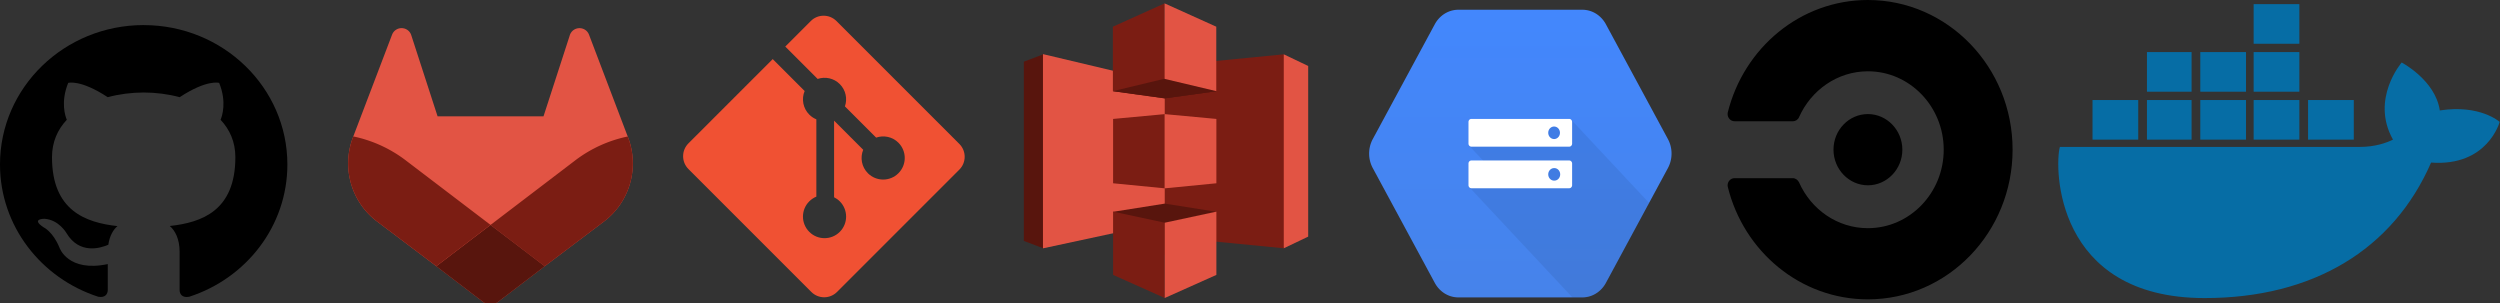
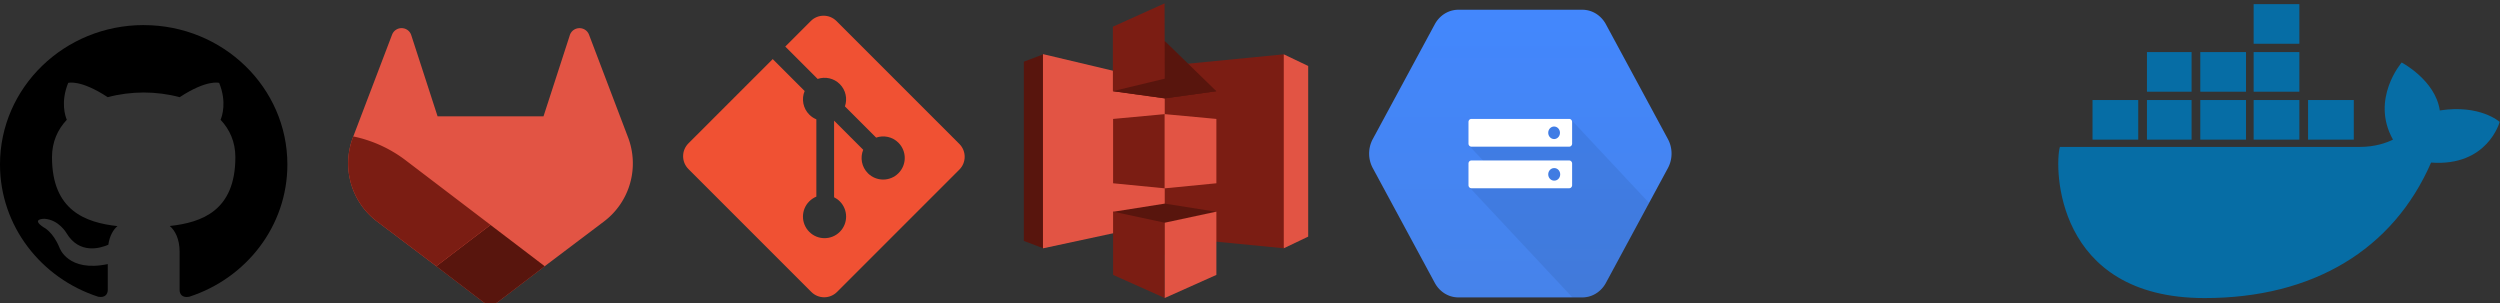
<svg xmlns="http://www.w3.org/2000/svg" xmlns:ns1="http://www.inkscape.org/namespaces/inkscape" xmlns:ns2="http://sodipodi.sourceforge.net/DTD/sodipodi-0.dtd" xmlns:xlink="http://www.w3.org/1999/xlink" width="215.864mm" height="26.198mm" viewBox="0 0 215.864 26.198" version="1.1" id="svg5" xml:space="preserve" ns1:version="1.2.2 (b0a84865, 2022-12-01)" ns2:docname="scanning_logos.svg">
  <rect x="0" y="0" width="215.864" height="26.198" fill="#333333" stroke="none" />
  <ns2:namedview id="namedview7" pagecolor="#ffffff" bordercolor="#999999" borderopacity="1" ns1:showpageshadow="0" ns1:pageopacity="0" ns1:pagecheckerboard="0" ns1:deskcolor="#d1d1d1" ns1:document-units="mm" showgrid="false" ns1:zoom="0.67348485" ns1:cx="210.84364" ns1:cy="182.63217" ns1:window-width="1250" ns1:window-height="906" ns1:window-x="1226" ns1:window-y="237" ns1:window-maximized="0" ns1:current-layer="layer1" />
  <defs id="defs2">
    <style id="style344">.cls-1{fill:#e24329;}.cls-2{fill:#fc6d26;}.cls-3{fill:#fca326;}</style>
    <style id="style433">
      .cls-1 {
        fill: #e25444;
      }

      .cls-1, .cls-2, .cls-3 {
        fill-rule: evenodd;
      }

      .cls-2 {
        fill: #7b1d13;
      }

      .cls-3 {
        fill: #58150d;
      }
    </style>
    <path d="M 27.791,115.217 1.541,69.749 a 11.499,11.499 0 0 1 0,-11.499 l 26.25,-45.467 a 11.499,11.499 0 0 1 9.959,-5.75 h 52.5 a 11.5,11.5 0 0 1 9.96,5.75 l 26.25,45.467 a 11.499,11.499 0 0 1 0,11.5 l -26.25,45.466 a 11.499,11.499 0 0 1 -9.96,5.75 h -52.5 a 11.499,11.499 0 0 1 -9.959,-5.75 z" id="b" />
  </defs>
  <g ns1:label="Layer 1" ns1:groupmode="layer" id="layer1" transform="translate(-5.468,-5.738)">
    <g id="g706">
      <path fill="#f05133" d="M 88.305,18.167 77.69,7.553 c -0.611,-0.611 -1.603,-0.611 -2.214,0 l -2.204,2.205 2.796,2.796 c 0.65,-0.22 1.395,-0.072 1.913,0.446 0.521,0.521 0.667,1.273 0.442,1.925 l 2.695,2.695 c 0.652,-0.225 1.404,-0.079 1.925,0.442 0.728,0.728 0.728,1.907 0,2.635 -0.728,0.728 -1.907,0.728 -2.636,0 -0.547,-0.548 -0.683,-1.352 -0.405,-2.026 l -2.514,-2.513 v 6.614 c 0.177,0.088 0.345,0.205 0.492,0.352 0.728,0.728 0.728,1.907 0,2.635 -0.728,0.727 -1.907,0.727 -2.634,0 -0.728,-0.729 -0.728,-1.908 0,-2.635 0.18,-0.18 0.388,-0.316 0.61,-0.407 v -6.675 c -0.222,-0.091 -0.43,-0.226 -0.61,-0.407 -0.551,-0.551 -0.684,-1.36 -0.401,-2.037 l -2.756,-2.757 -7.279,7.278 c -0.611,0.612 -0.611,1.603 0,2.215 l 10.615,10.615 c 0.611,0.611 1.602,0.611 2.214,0 L 88.305,20.382 c 0.611,-0.611 0.611,-1.603 0,-2.215 z" id="path79" style="stroke-width:0.265" />
      <path d="m 17.875,7.903 c -6.851,0 -12.407,5.389 -12.407,12.036 0,5.318 3.555,9.83 8.485,11.422 0.619,0.111 0.82,-0.262 0.82,-0.579 v -2.241 c -3.451,0.728 -4.17,-1.42 -4.17,-1.42 -0.565,-1.391 -1.378,-1.761 -1.378,-1.761 -1.126,-0.747 0.086,-0.731 0.086,-0.731 1.246,0.084 1.901,1.241 1.901,1.241 1.106,1.84 2.902,1.308 3.61,1 0.111,-0.777 0.432,-1.309 0.788,-1.609 -2.755,-0.306 -5.652,-1.338 -5.652,-5.949 0,-1.315 0.485,-2.388 1.278,-3.231 -0.128,-0.304 -0.553,-1.529 0.121,-3.186 0,0 1.042,-0.323 3.413,1.234 0.989,-0.267 2.05,-0.4 3.105,-0.405 1.055,0.003 2.116,0.138 3.108,0.405 2.369,-1.557 3.409,-1.234 3.409,-1.234 0.675,1.658 0.25,2.883 0.122,3.186 0.796,0.843 1.277,1.917 1.277,3.231 0,4.623 -2.902,5.641 -5.665,5.939 0.445,0.373 0.851,1.105 0.851,2.229 v 3.303 c 0,0.32 0.199,0.696 0.828,0.578 4.927,-1.594 8.477,-6.104 8.477,-11.42 0,-6.647 -5.555,-12.036 -12.407,-12.036 z" id="path286" style="stroke-width:1.018" />
      <g id="LOGO" transform="matrix(0.128,0,0,0.129,23.501,-4.412)">
        <path class="cls-1" d="m 282.83,170.73 -0.27,-0.69 -26.14,-68.22 a 6.81,6.81 0 0 0 -2.69,-3.24 7,7 0 0 0 -8,0.43 7,7 0 0 0 -2.32,3.52 l -17.65,54 h -71.47 l -17.65,-54 a 6.86,6.86 0 0 0 -2.32,-3.53 7,7 0 0 0 -8,-0.43 6.87,6.87 0 0 0 -2.69,3.24 L 97.44,170 l -0.26,0.69 a 48.54,48.54 0 0 0 16.1,56.1 l 0.09,0.07 0.24,0.17 39.82,29.82 19.7,14.91 12,9.06 a 8.07,8.07 0 0 0 9.76,0 l 12,-9.06 19.7,-14.91 40.06,-30 0.1,-0.08 a 48.56,48.56 0 0 0 16.08,-56.04 z" id="path348" />
-         <path class="cls-2" d="m 282.83,170.73 -0.27,-0.69 a 88.3,88.3 0 0 0 -35.15,15.8 L 190,229.25 c 19.55,14.79 36.57,27.64 36.57,27.64 l 40.06,-30 0.1,-0.08 a 48.56,48.56 0 0 0 16.1,-56.08 z" id="path350" />
        <path class="cls-3" d="m 153.43,256.89 19.7,14.91 12,9.06 a 8.07,8.07 0 0 0 9.76,0 l 12,-9.06 19.7,-14.91 c 0,0 -17.04,-12.89 -36.59,-27.64 -19.55,14.75 -36.57,27.64 -36.57,27.64 z" id="path352" />
        <path class="cls-2" d="M 132.58,185.84 A 88.19,88.19 0 0 0 97.44,170 l -0.26,0.69 a 48.54,48.54 0 0 0 16.1,56.1 l 0.09,0.07 0.24,0.17 39.82,29.82 c 0,0 17,-12.85 36.57,-27.64 z" id="path354" />
      </g>
      <g id="g481" transform="matrix(0.062,0,0,0.053,92.88,5.181)">
        <path class="cls-1" d="m 378,99 -83,158 83,158 34,-19 V 118 Z" id="path437" />
        <path class="cls-2" d="M 378,99 212,118 127.5,257 212,396 378,415 Z" id="path439" />
        <path class="cls-3" d="M 43,99 16,111 V 403 L 43,415 212,257 Z" id="path441" />
        <path class="cls-1" d="m 42.637,98.667 169.587,47.111 V 372.444 L 42.637,415.111 Z" id="path443" />
        <path class="cls-3" d="m 212.313,170.667 -72.008,-11.556 72.008,-81.778 71.83,81.778 z" id="path445" />
        <path class="cls-3" d="m 284.143,159.111 -71.919,11.733 -71.919,-11.733 V 77.333" id="path447" />
        <path class="cls-3" d="m 212.313,342.222 -72.008,13.334 72.008,70.222 71.83,-70.222 z" id="path449" />
        <path class="cls-2" d="m 212,16 -72,38 v 105 l 72.224,-20.333 z" id="path451" />
        <path class="cls-2" d="m 212.224,196.444 -71.919,7.823 v 104.838 l 71.919,8.228 z" id="path453" />
        <path class="cls-2" d="M 212.224,373.333 140.305,355.3 V 458.363 L 212.224,496 Z" id="path455" />
        <path class="cls-1" d="m 284.143,355.3 -71.919,18.038 V 496 l 71.919,-37.637 z" id="path457" />
        <path class="cls-1" d="m 212.224,196.444 71.919,7.823 v 104.838 l -71.919,8.228 z" id="path459" />
-         <path class="cls-1" d="m 212,16 72,38 v 105 l -72,-20 z" id="path461" />
      </g>
      <g id="g583" transform="matrix(0.204,0,0,0.218,123.687,6.58)">
        <g transform="translate(0,-7.034)" id="g549">
          <linearGradient y2="120.789" x2="64" y1="7.034" x1="64" gradientUnits="userSpaceOnUse" id="a">
            <stop offset="0" stop-color="#4387fd" id="stop542" />
            <stop offset="1" stop-color="#4683ea" id="stop544" />
          </linearGradient>
          <path d="M 27.79,115.217 1.54,69.749 a 11.499,11.499 0 0 1 0,-11.499 L 27.79,12.783 a 11.5,11.5 0 0 1 9.96,-5.75 h 52.5 a 11.5,11.5 0 0 1 9.959,5.75 l 26.25,45.467 a 11.499,11.499 0 0 1 0,11.5 l -26.25,45.466 a 11.5,11.5 0 0 1 -9.959,5.75 h -52.5 a 11.499,11.499 0 0 1 -9.96,-5.75 z" fill="url(#a)" id="path547" style="fill:url(#a)" />
        </g>
        <g transform="translate(0,-7.034)" id="g559">
          <defs id="defs552">
            <path d="M 27.791,115.217 1.541,69.749 a 11.499,11.499 0 0 1 0,-11.499 l 26.25,-45.467 a 11.499,11.499 0 0 1 9.959,-5.75 h 52.5 a 11.5,11.5 0 0 1 9.96,5.75 l 26.25,45.467 a 11.499,11.499 0 0 1 0,11.5 l -26.25,45.466 a 11.499,11.499 0 0 1 -9.96,5.75 h -52.5 a 11.499,11.499 0 0 1 -9.959,-5.75 z" id="path575" />
          </defs>
          <clipPath id="c">
            <use height="100%" width="100%" xlink:href="#b" overflow="visible" id="use554" />
          </clipPath>
          <path clip-path="url(#c)" opacity="0.07" d="m 49.313,53.875 -7.01,6.99 5.957,5.958 -5.898,10.476 44.635,44.636 10.816,0.002 L 118.936,84 85.489,50.55 Z" id="path557" />
        </g>
        <path d="M 84.7,43.236 H 43.264 c -0.667,0 -1.212,0.546 -1.212,1.214 v 8.566 c 0,0.666 0.546,1.212 1.212,1.212 H 84.7 c 0.667,0 1.213,-0.546 1.213,-1.212 v -8.568 c 0,-0.666 -0.545,-1.213 -1.212,-1.213 m -6.416,7.976 a 2.484,2.484 0 0 1 -2.477,-2.48 2.475,2.475 0 0 1 2.477,-2.477 c 1.37,0 2.48,1.103 2.48,2.477 a 2.48,2.48 0 0 1 -2.48,2.48 m 6.415,8.491 -41.436,0.002 c -0.667,0 -1.212,0.546 -1.212,1.214 v 8.565 c 0,0.666 0.546,1.213 1.212,1.213 H 84.7 c 0.667,0 1.213,-0.547 1.213,-1.213 v -8.567 c 0,-0.666 -0.545,-1.214 -1.212,-1.214 m -6.416,7.976 a 2.483,2.483 0 0 1 -2.477,-2.48 2.475,2.475 0 0 1 2.477,-2.477 2.48,2.48 0 1 1 0,4.956" fill="#ffffff" id="path561" />
      </g>
      <g style="fill:#000000" id="g668" transform="matrix(1.041,0,0,1.077,154.452,5.738)">
-         <path d="m 8.963,12 c 0,-1.584 1.284,-2.855 2.855,-2.855 1.572,0 2.856,1.284 2.856,2.855 0,1.572 -1.284,2.856 -2.856,2.856 -1.57,0 -2.855,-1.284 -2.855,-2.856 z M 11.818,0 C 6.215,0 1.522,3.84 0.19,9.025 0.18,9.061 0.18,9.095 0.18,9.145 c 0,0.313 0.252,0.576 0.575,0.576 H 5.59 c 0.23,0 0.433,-0.13 0.517,-0.333 0.997,-2.16 3.18,-3.672 5.712,-3.672 3.466,0 6.286,2.82 6.286,6.287 0,3.47 -2.82,6.29 -6.29,6.29 -2.53,0 -4.714,-1.5 -5.71,-3.673 C 6.008,14.43 5.815,14.284 5.588,14.284 H 0.755 c -0.312,0 -0.575,0.253 -0.575,0.576 0,0.037 0.014,0.072 0.014,0.12 1.32,5.18 6.02,9.02 11.624,9.02 6.624,0 12,-5.375 12,-12 0,-6.623 -5.376,-12 -12,-12 z" id="path659" />
-       </g>
+         </g>
    </g>
    <g id="g216" transform="matrix(0.094,0,0,0.09,176.936,-4.255)">
      <path stroke="#066da5" stroke-width="38" d="m 296,226 h 42 m -92,0 h 42 m -91,0 h 42 m -91,0 h 41 m -91,0 h 42 m 8,-46 h 41 m 8,0 h 42 m 7,0 h 42 m -42,-46 h 42" id="path203" />
      <path fill="#066da5" d="m 472,228 c 0,0 -18,-17 -55,-11 -4,-29 -35,-46 -35,-46 0,0 -29,35 -8,74 -6,3 -16,7 -31,7 H 68 c -5,19 -5,145 133,145 99,0 173,-46 208,-130 52,4 63,-39 63,-39" id="path205" />
    </g>
  </g>
</svg>